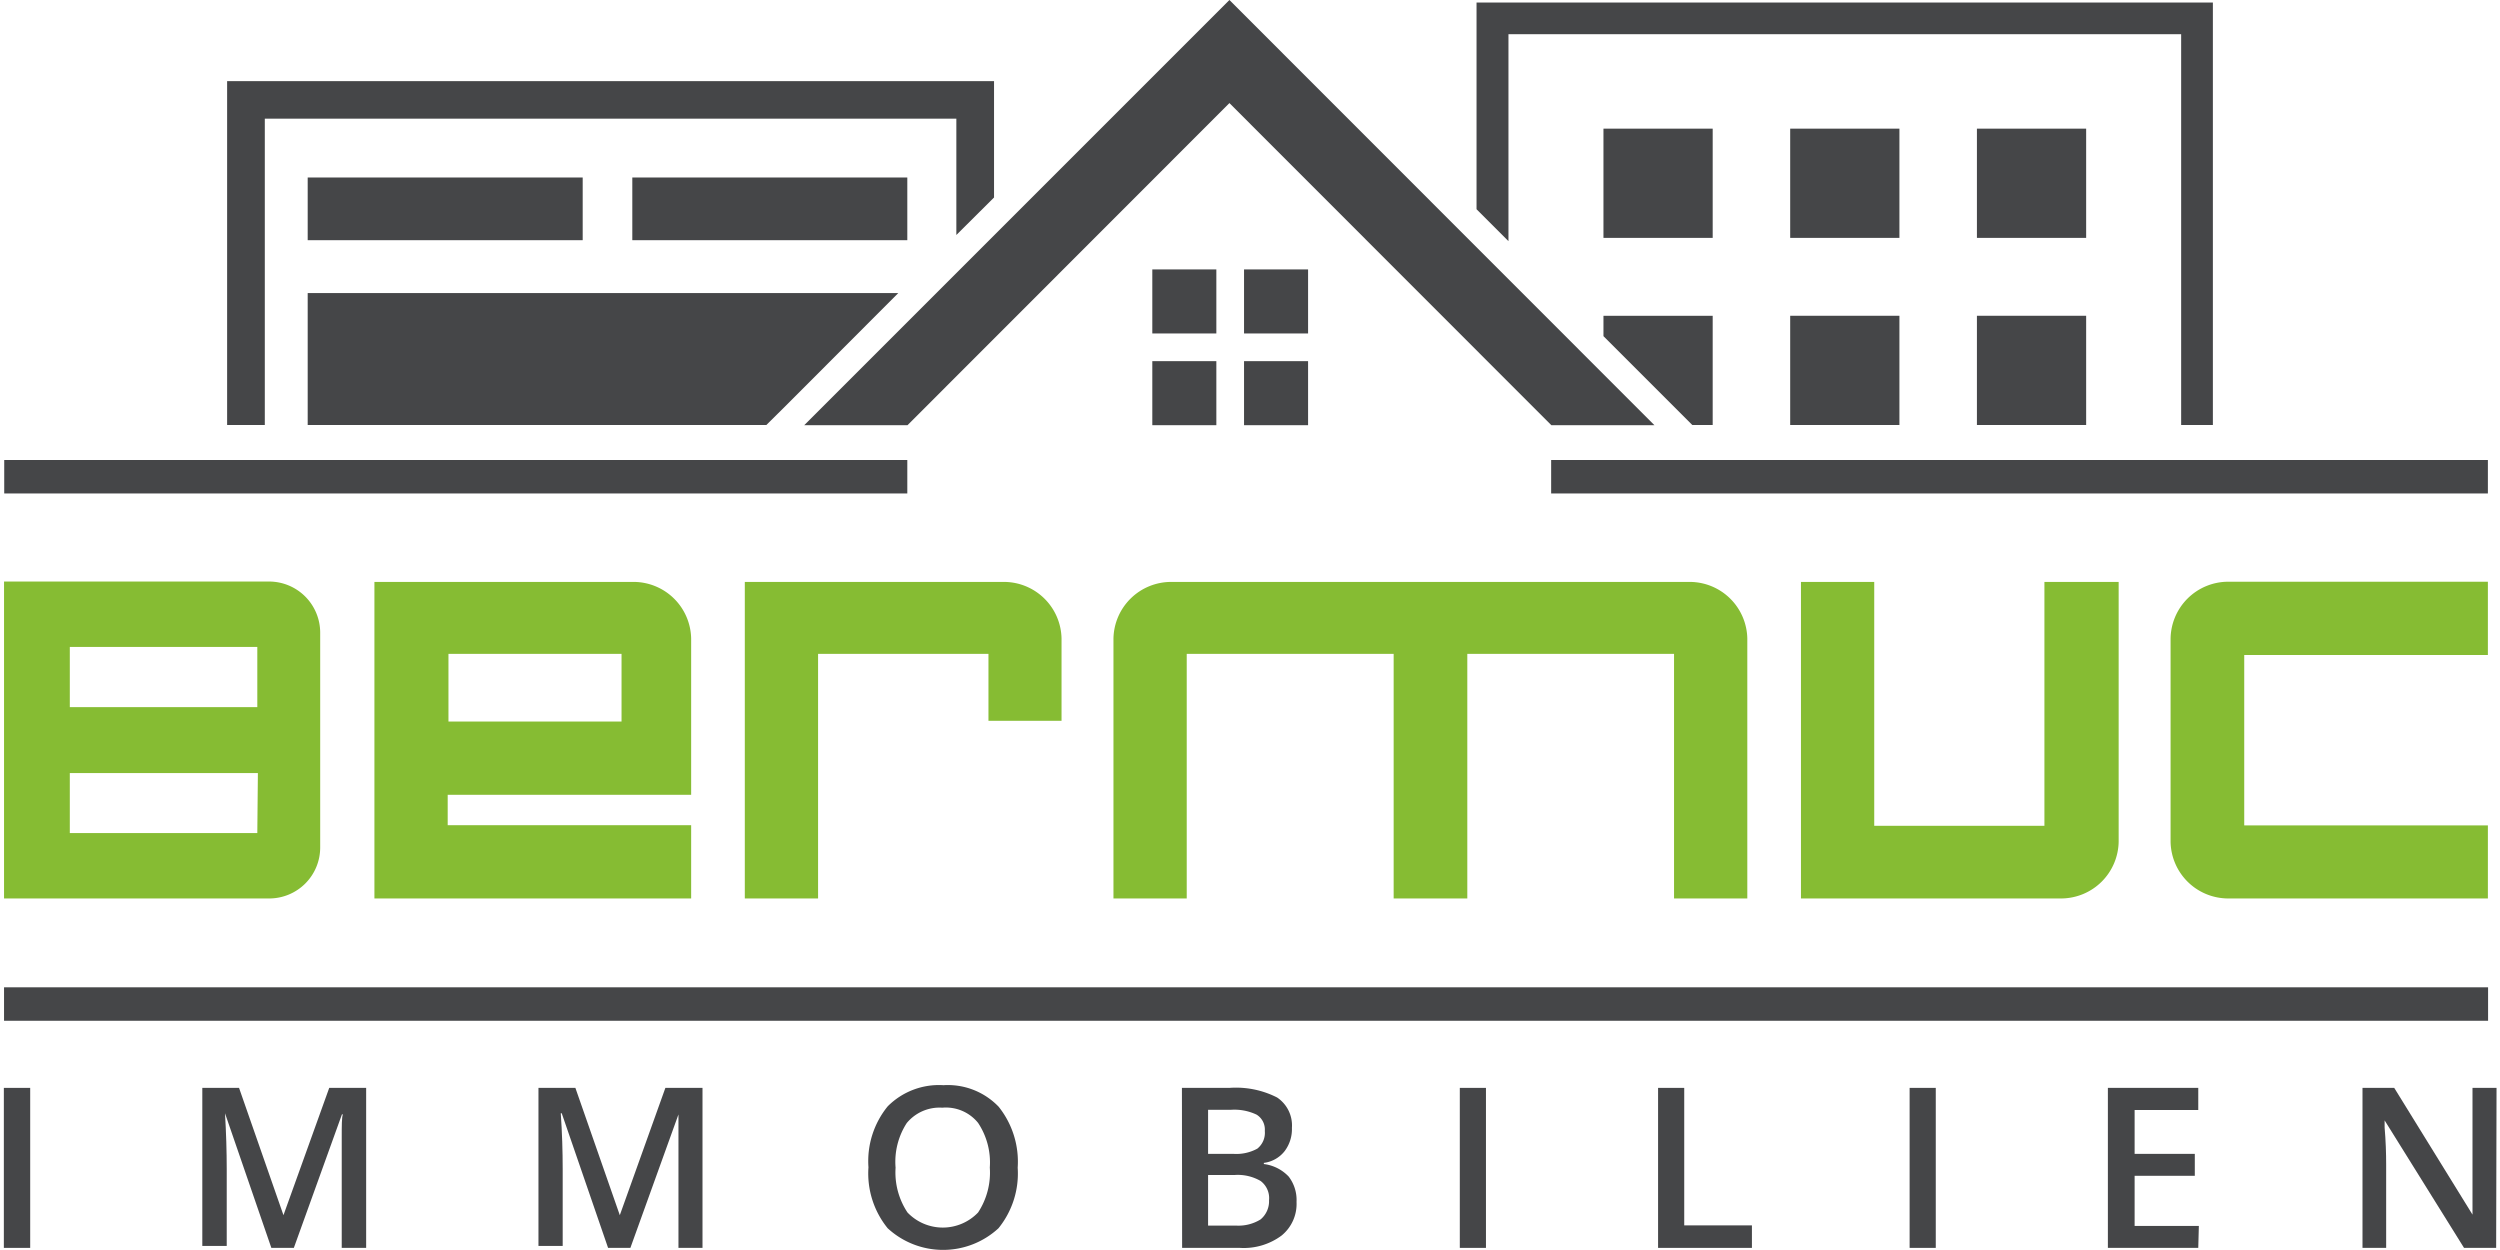
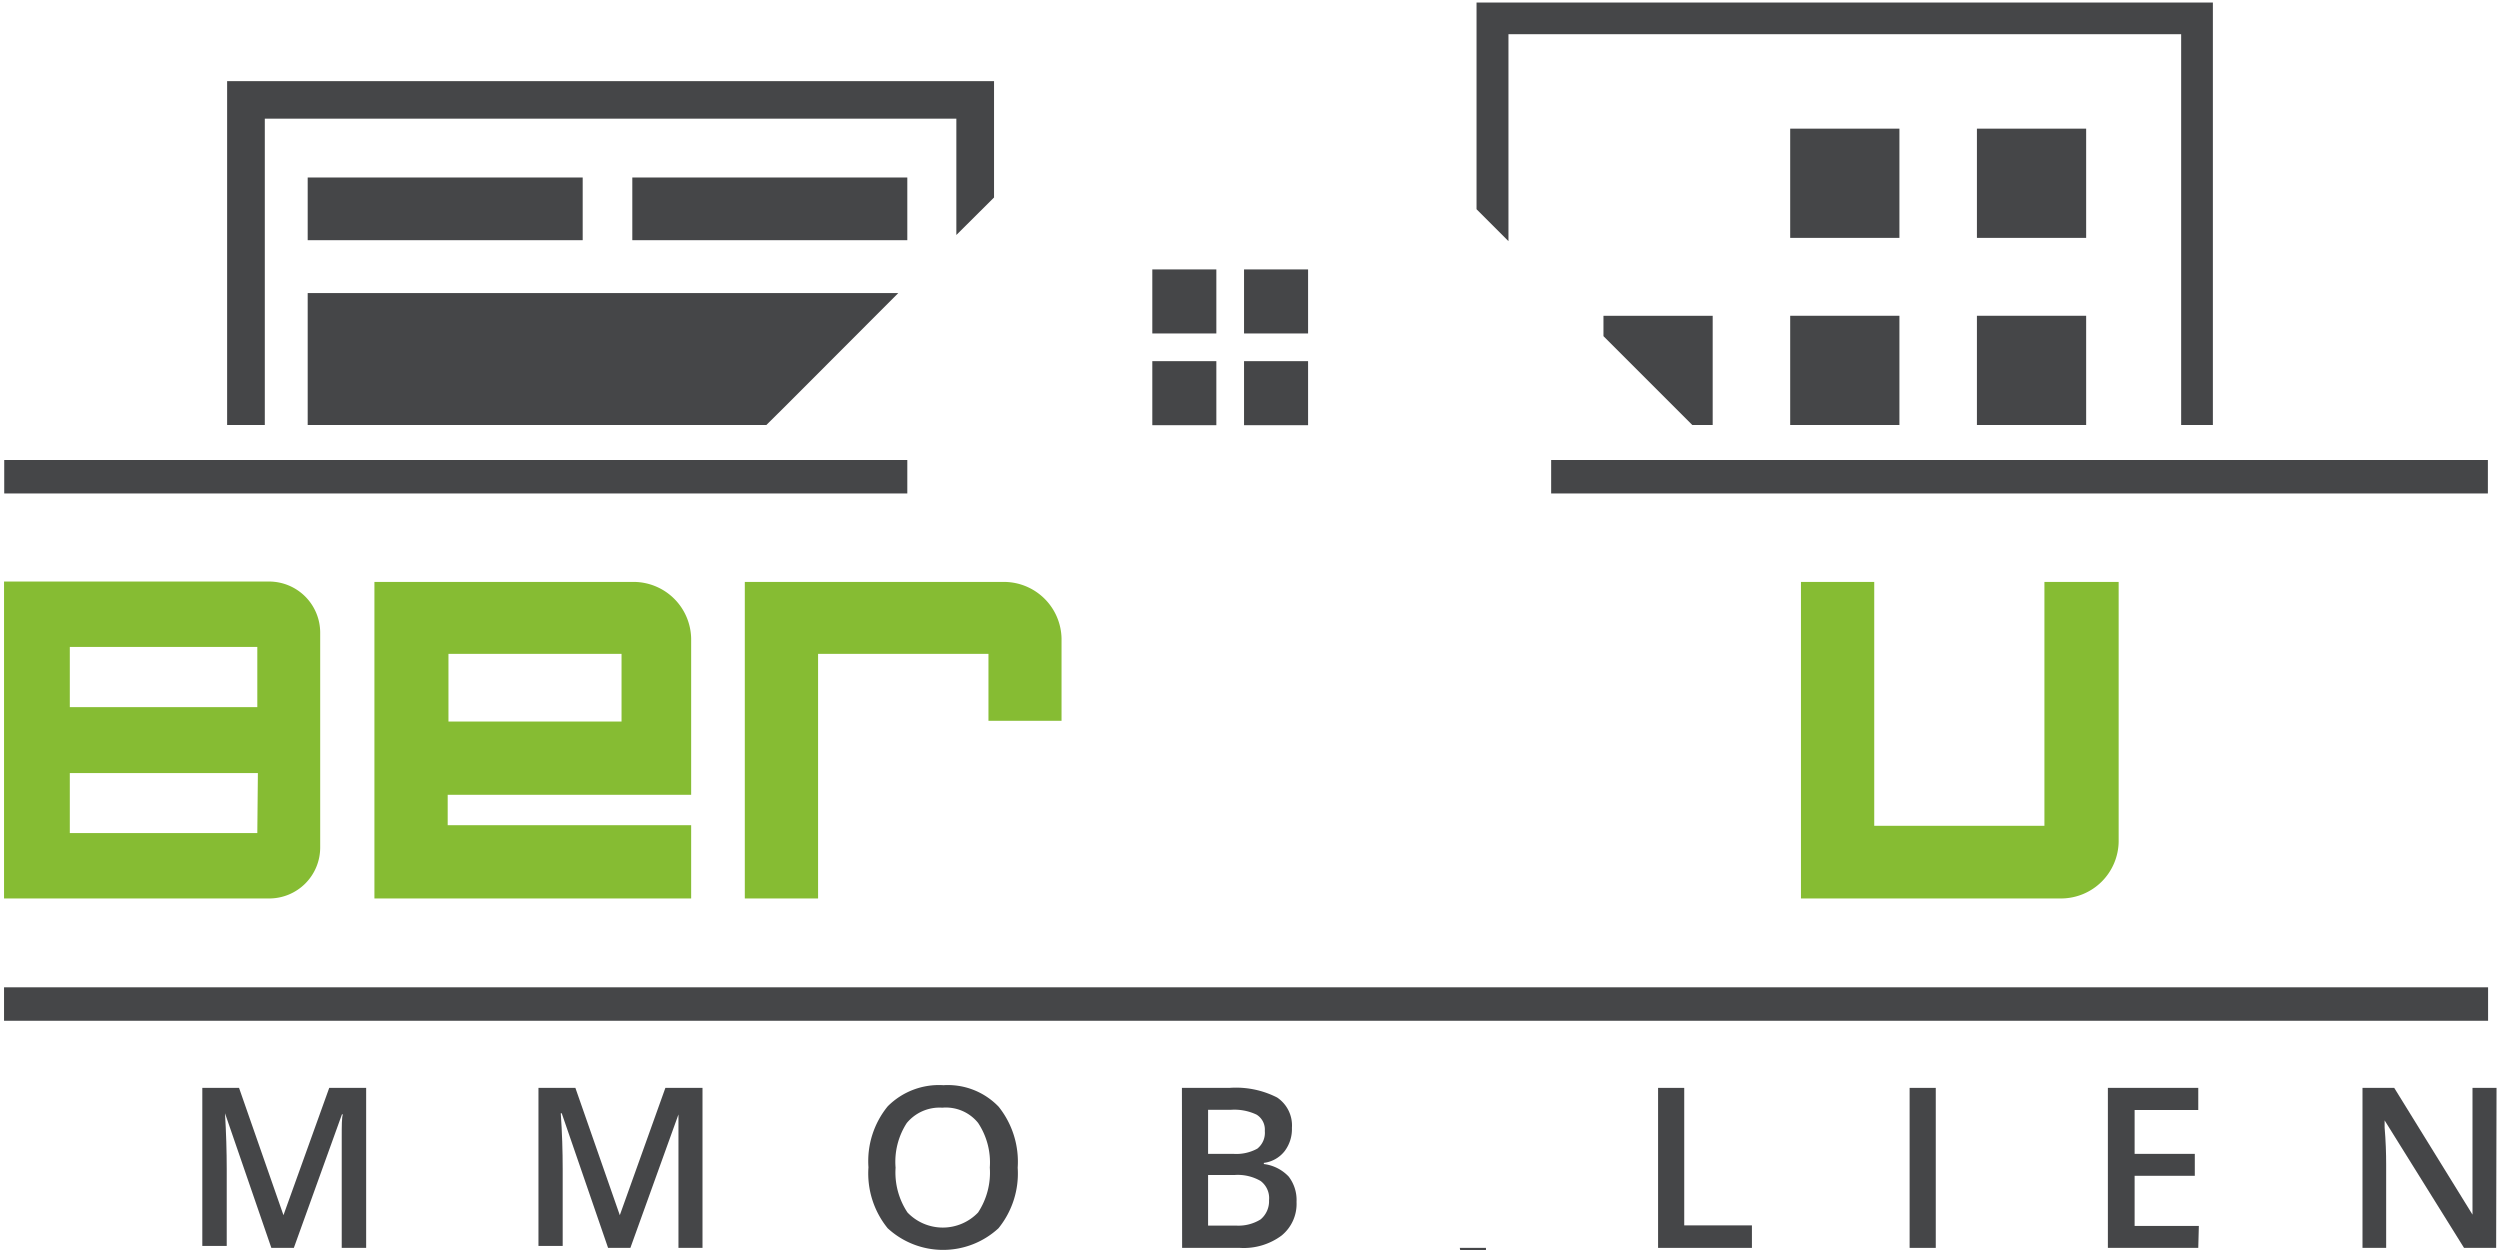
<svg xmlns="http://www.w3.org/2000/svg" viewBox="0 0 130 65">
  <defs>
    <style>.cls-1{fill:none;}.cls-2{fill:#454648;}.cls-3{fill:#86bc33;}</style>
  </defs>
  <g id="Ebene_2" data-name="Ebene 2">
    <rect class="cls-1" width="130" height="65" />
  </g>
  <g id="Ebene_7" data-name="Ebene 7">
-     <path class="cls-2" d="M.2,64.89V56.57H1.57v8.32Z" />
    <path class="cls-2" d="M14.11,64.89l-2.41-7h0c.06,1,.09,2,.09,2.9v4H10.52V56.57h1.91l2.31,6.62h0l2.38-6.62h1.92v8.32H17.77V60.77c0-.41,0-1,0-1.61s0-1.07.06-1.21h-.05l-2.5,6.94Z" />
    <path class="cls-2" d="M31.62,64.89l-2.41-7h-.05c.07,1,.1,2,.1,2.9v4H28V56.57h1.92l2.31,6.62h0l2.37-6.62h1.93v8.32H35.28V60.77c0-.41,0-1,0-1.61s0-1.07,0-1.21h0l-2.5,6.94Z" />
    <path class="cls-2" d="M52.92,60.72a4.52,4.52,0,0,1-1,3.15,4.25,4.25,0,0,1-5.76,0,4.52,4.52,0,0,1-1-3.17,4.51,4.51,0,0,1,1-3.17,3.76,3.76,0,0,1,2.9-1.1,3.66,3.66,0,0,1,2.87,1.12A4.58,4.58,0,0,1,52.92,60.72Zm-6.35,0a3.76,3.76,0,0,0,.62,2.33,2.54,2.54,0,0,0,3.67,0,3.78,3.78,0,0,0,.61-2.34,3.71,3.71,0,0,0-.61-2.32A2.15,2.15,0,0,0,49,57.6a2.21,2.21,0,0,0-1.85.8A3.71,3.71,0,0,0,46.57,60.72Z" />
    <path class="cls-2" d="M61.46,56.57h2.47a4.7,4.7,0,0,1,2.48.5,1.75,1.75,0,0,1,.77,1.58,1.9,1.9,0,0,1-.38,1.21,1.63,1.63,0,0,1-1.08.61v.06a2.14,2.14,0,0,1,1.29.65,2,2,0,0,1,.41,1.32,2.12,2.12,0,0,1-.78,1.75,3.3,3.3,0,0,1-2.17.64h-3ZM62.82,60h1.31a2.27,2.27,0,0,0,1.25-.27,1.05,1.05,0,0,0,.39-.92.91.91,0,0,0-.43-.85A2.68,2.68,0,0,0,64,57.71H62.82Zm0,1.1v2.63h1.45a2.18,2.18,0,0,0,1.28-.32,1.23,1.23,0,0,0,.44-1,1.11,1.11,0,0,0-.44-1,2.36,2.36,0,0,0-1.35-.31Z" />
-     <path class="cls-2" d="M75.91,64.89V56.57h1.36v8.32Z" />
+     <path class="cls-2" d="M75.91,64.89h1.36v8.32Z" />
    <path class="cls-2" d="M86.22,64.89V56.57h1.36v7.15H91.1v1.17Z" />
    <path class="cls-2" d="M99.3,64.89V56.57h1.36v8.32Z" />
    <path class="cls-2" d="M114.31,64.89h-4.7V56.57h4.7v1.15H111V60h3.13v1.14H111v2.61h3.34Z" />
    <path class="cls-2" d="M129.8,64.89h-1.67L124,58.26H124l0,.37c.06.7.08,1.35.08,1.93v4.33h-1.23V56.57h1.65l4.07,6.59h0c0-.08,0-.4,0-.95s0-1,0-1.28V56.57h1.25Z" />
    <path class="cls-3" d="M52.25,30.26H38.73V46.72h3.81V34H51.4v3.48h3.8V33.21A3,3,0,0,0,52.25,30.26Z" />
    <path class="cls-3" d="M33,30.26H19.47V44.81h0v1.91H35.94V42.91H23.28V41.33H35.94v-1.9h0V33.21A3,3,0,0,0,33,30.26Zm-.68,7.26h-9V34h9Z" />
    <path class="cls-3" d="M106.31,30.26V42.94H97.46V30.26H93.65V46.72h13.52a3,3,0,0,0,3-2.95V30.26Z" />
    <path class="cls-3" d="M14,30.24H.21v3.41h0v9.67h0v3.4H14a2.65,2.65,0,0,0,2.65-2.65V40.2h0v-.85h0v-.84h0v-.85h0v-.85h0V32.9A2.66,2.66,0,0,0,14,30.24Zm-.62,3.4v3.13H3.63V33.64Zm0,9.68H3.63V40.2h9.78Z" />
-     <path class="cls-3" d="M87.9,30.26h-27a3,3,0,0,0-3,2.95V46.72h3.81V34H72.47V46.72H76.3V34H87.05V46.72h3.81V33.21A3,3,0,0,0,87.9,30.26Z" />
-     <path class="cls-3" d="M119.64,30.25h-3.77a3,3,0,0,0-3,3V43.77a3,3,0,0,0,3,2.95h13.5v-3.8H116.7V34.06h12.67V30.25h-9.73Z" />
    <rect class="cls-2" x="0.21" y="51.34" width="129.17" height="1.74" />
-     <rect class="cls-2" x="83.38" y="6.69" width="5.68" height="5.68" />
    <rect class="cls-2" x="93.09" y="6.69" width="5.68" height="5.68" />
    <rect class="cls-2" x="102.8" y="6.69" width="5.68" height="5.68" />
    <polygon class="cls-2" points="83.38 16.42 83.38 16.42 83.38 17.48 88 22.1 89.06 22.1 89.06 22.1 89.06 16.42 83.38 16.42" />
    <rect class="cls-2" x="93.09" y="16.42" width="5.68" height="5.68" />
    <rect class="cls-2" x="102.8" y="16.42" width="5.68" height="5.68" />
    <rect class="cls-2" x="32.88" y="9.23" width="14.3" height="3.26" />
    <rect class="cls-2" x="16" y="9.23" width="14.3" height="3.26" />
    <polygon class="cls-2" points="76.78 0.13 76.78 10.88 78.44 12.54 78.44 1.78 113.42 1.78 113.42 22.1 115.07 22.1 115.07 0.13 76.78 0.13" />
    <polygon class="cls-2" points="40.84 21.12 46.71 15.24 16 15.24 16 22.1 39.85 22.1 40.84 21.12" />
    <polygon class="cls-2" points="49.73 12.22 51.69 10.27 51.69 6.17 51.69 4.22 11.81 4.22 11.81 6.17 11.81 22.1 13.77 22.1 13.77 6.17 49.73 6.17 49.73 12.22" />
-     <polygon class="cls-2" points="41.82 22.11 63.93 0 86.03 22.11 80.67 22.11 63.93 5.36 47.19 22.11 41.82 22.11" />
    <rect class="cls-2" x="0.22" y="23.92" width="46.96" height="1.74" />
    <rect class="cls-2" x="80.66" y="23.92" width="48.71" height="1.74" />
    <rect class="cls-2" x="64.69" y="14.01" width="3.33" height="3.33" />
    <rect class="cls-2" x="59.92" y="18.78" width="3.33" height="3.33" />
    <rect class="cls-2" x="64.69" y="18.78" width="3.33" height="3.33" />
    <rect class="cls-2" x="59.92" y="14.01" width="3.33" height="3.33" />
  </g>
</svg>